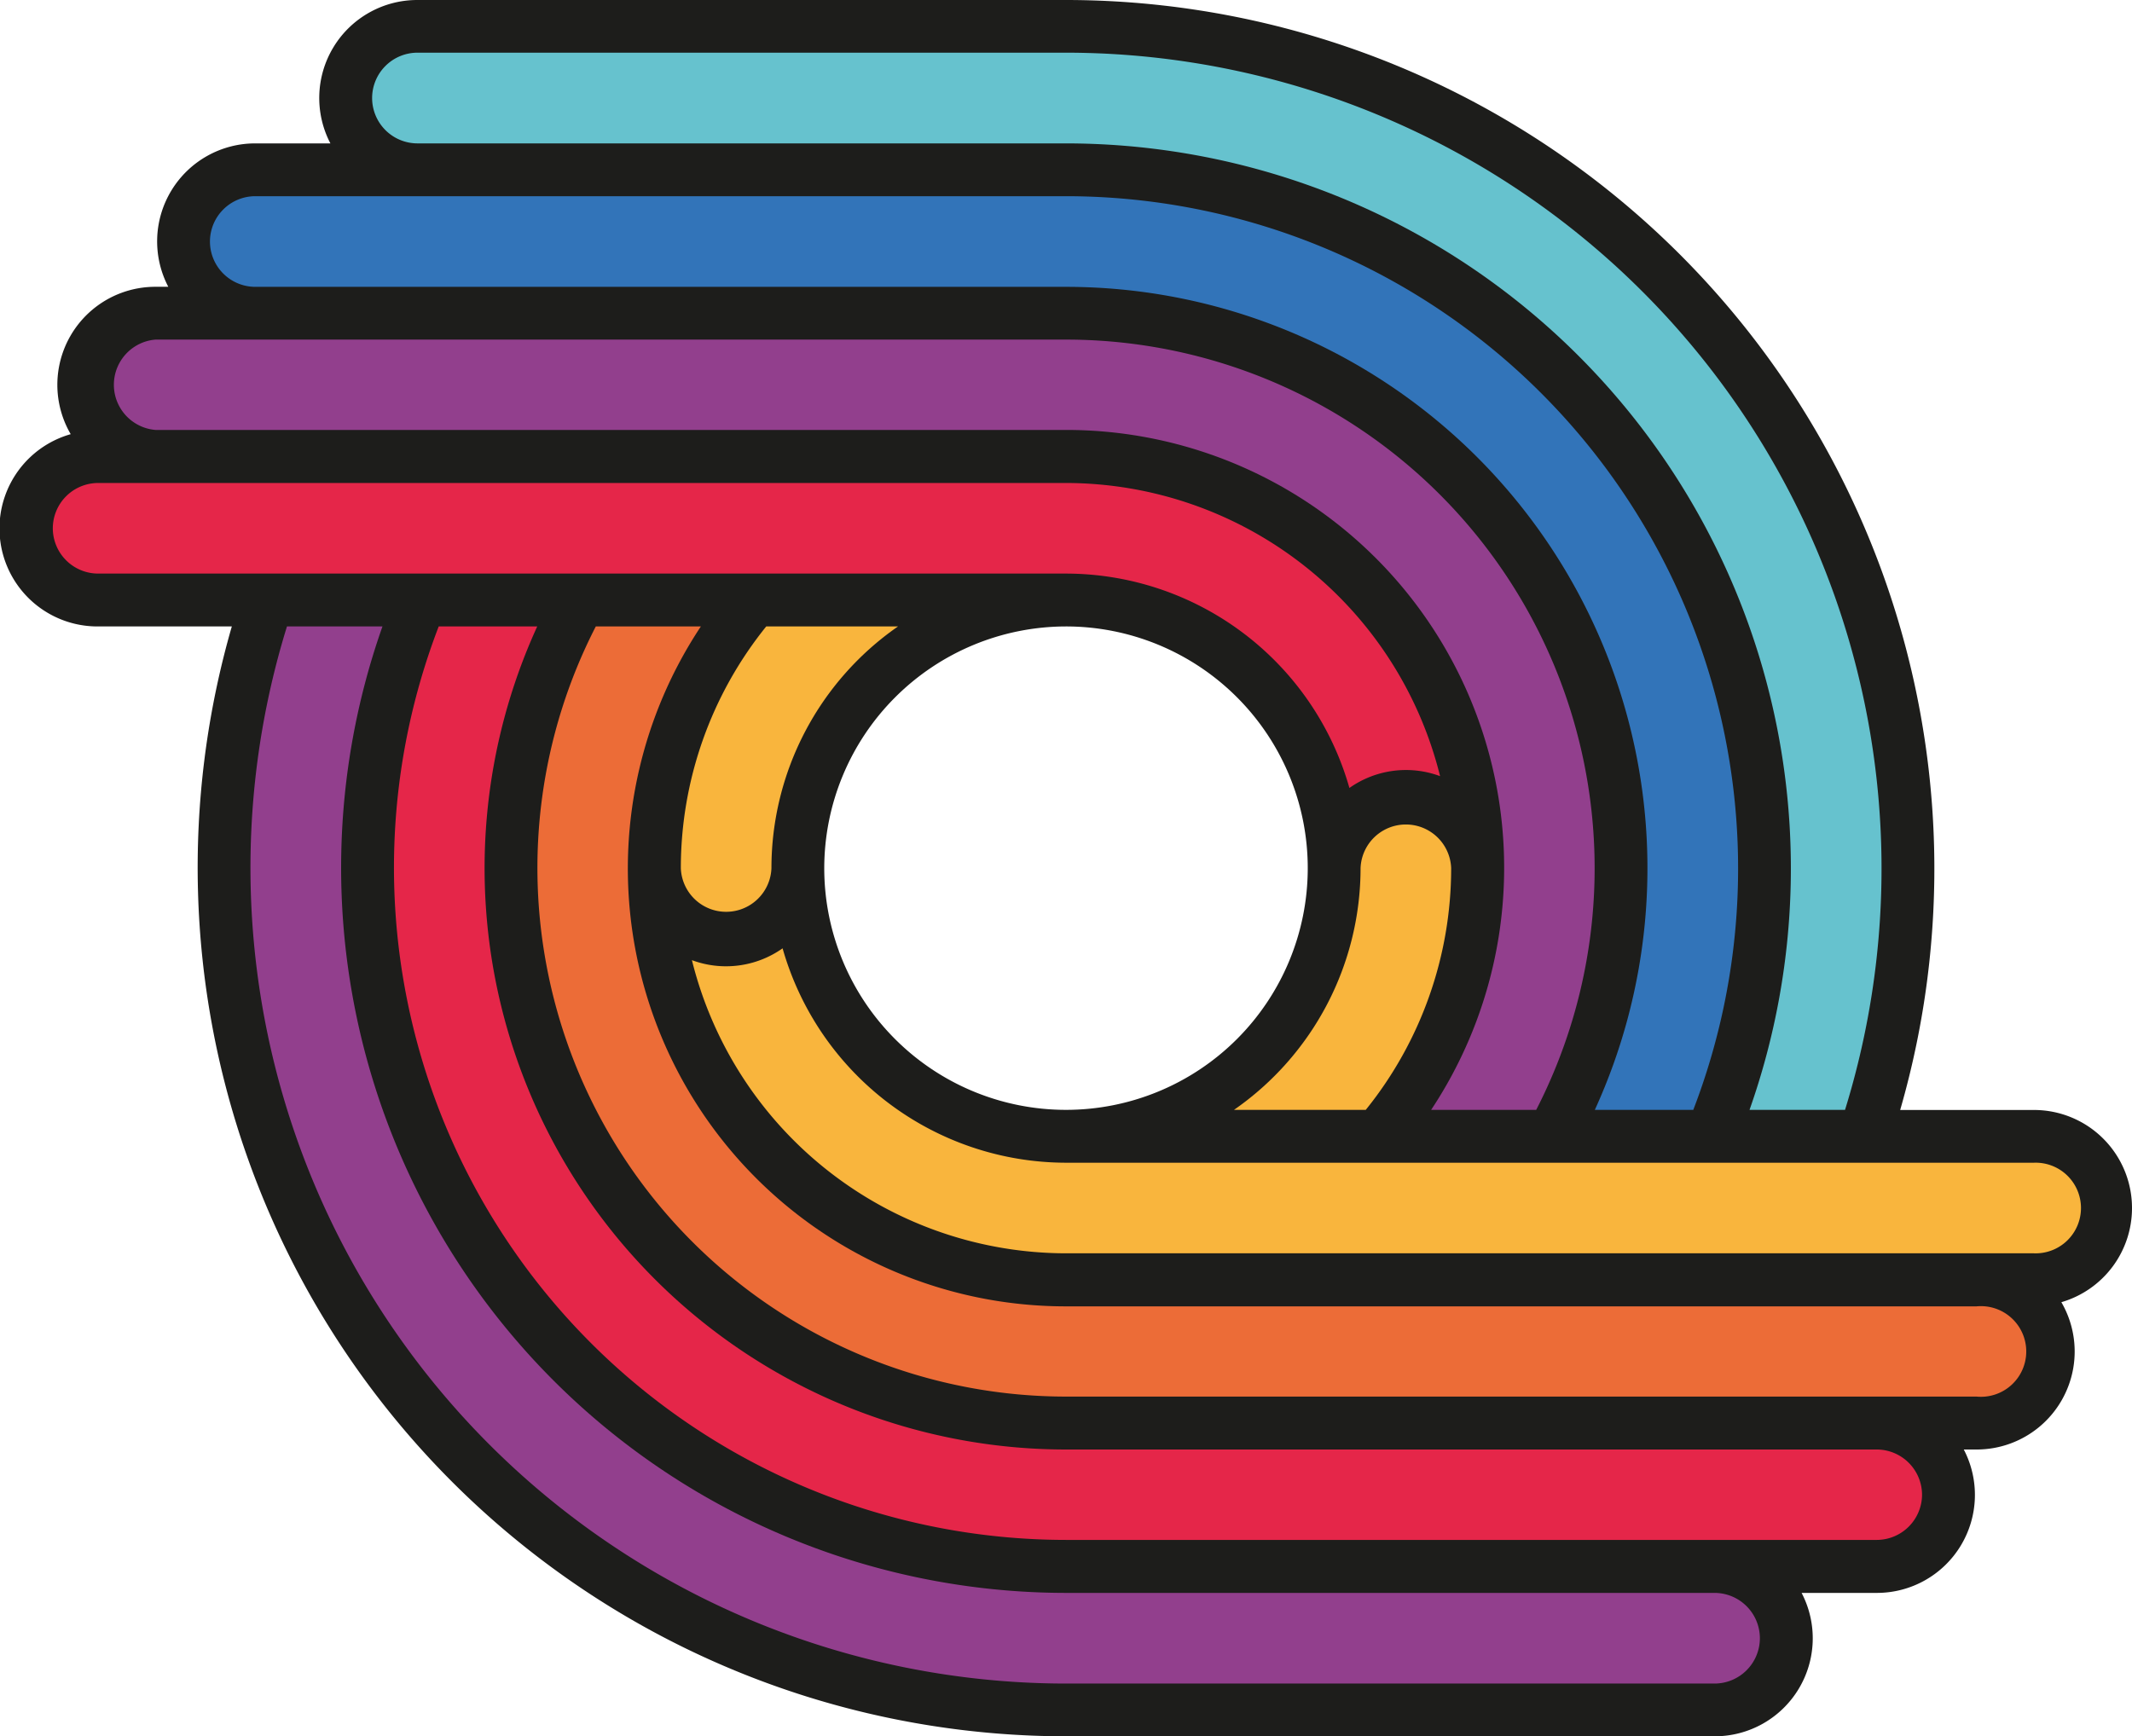
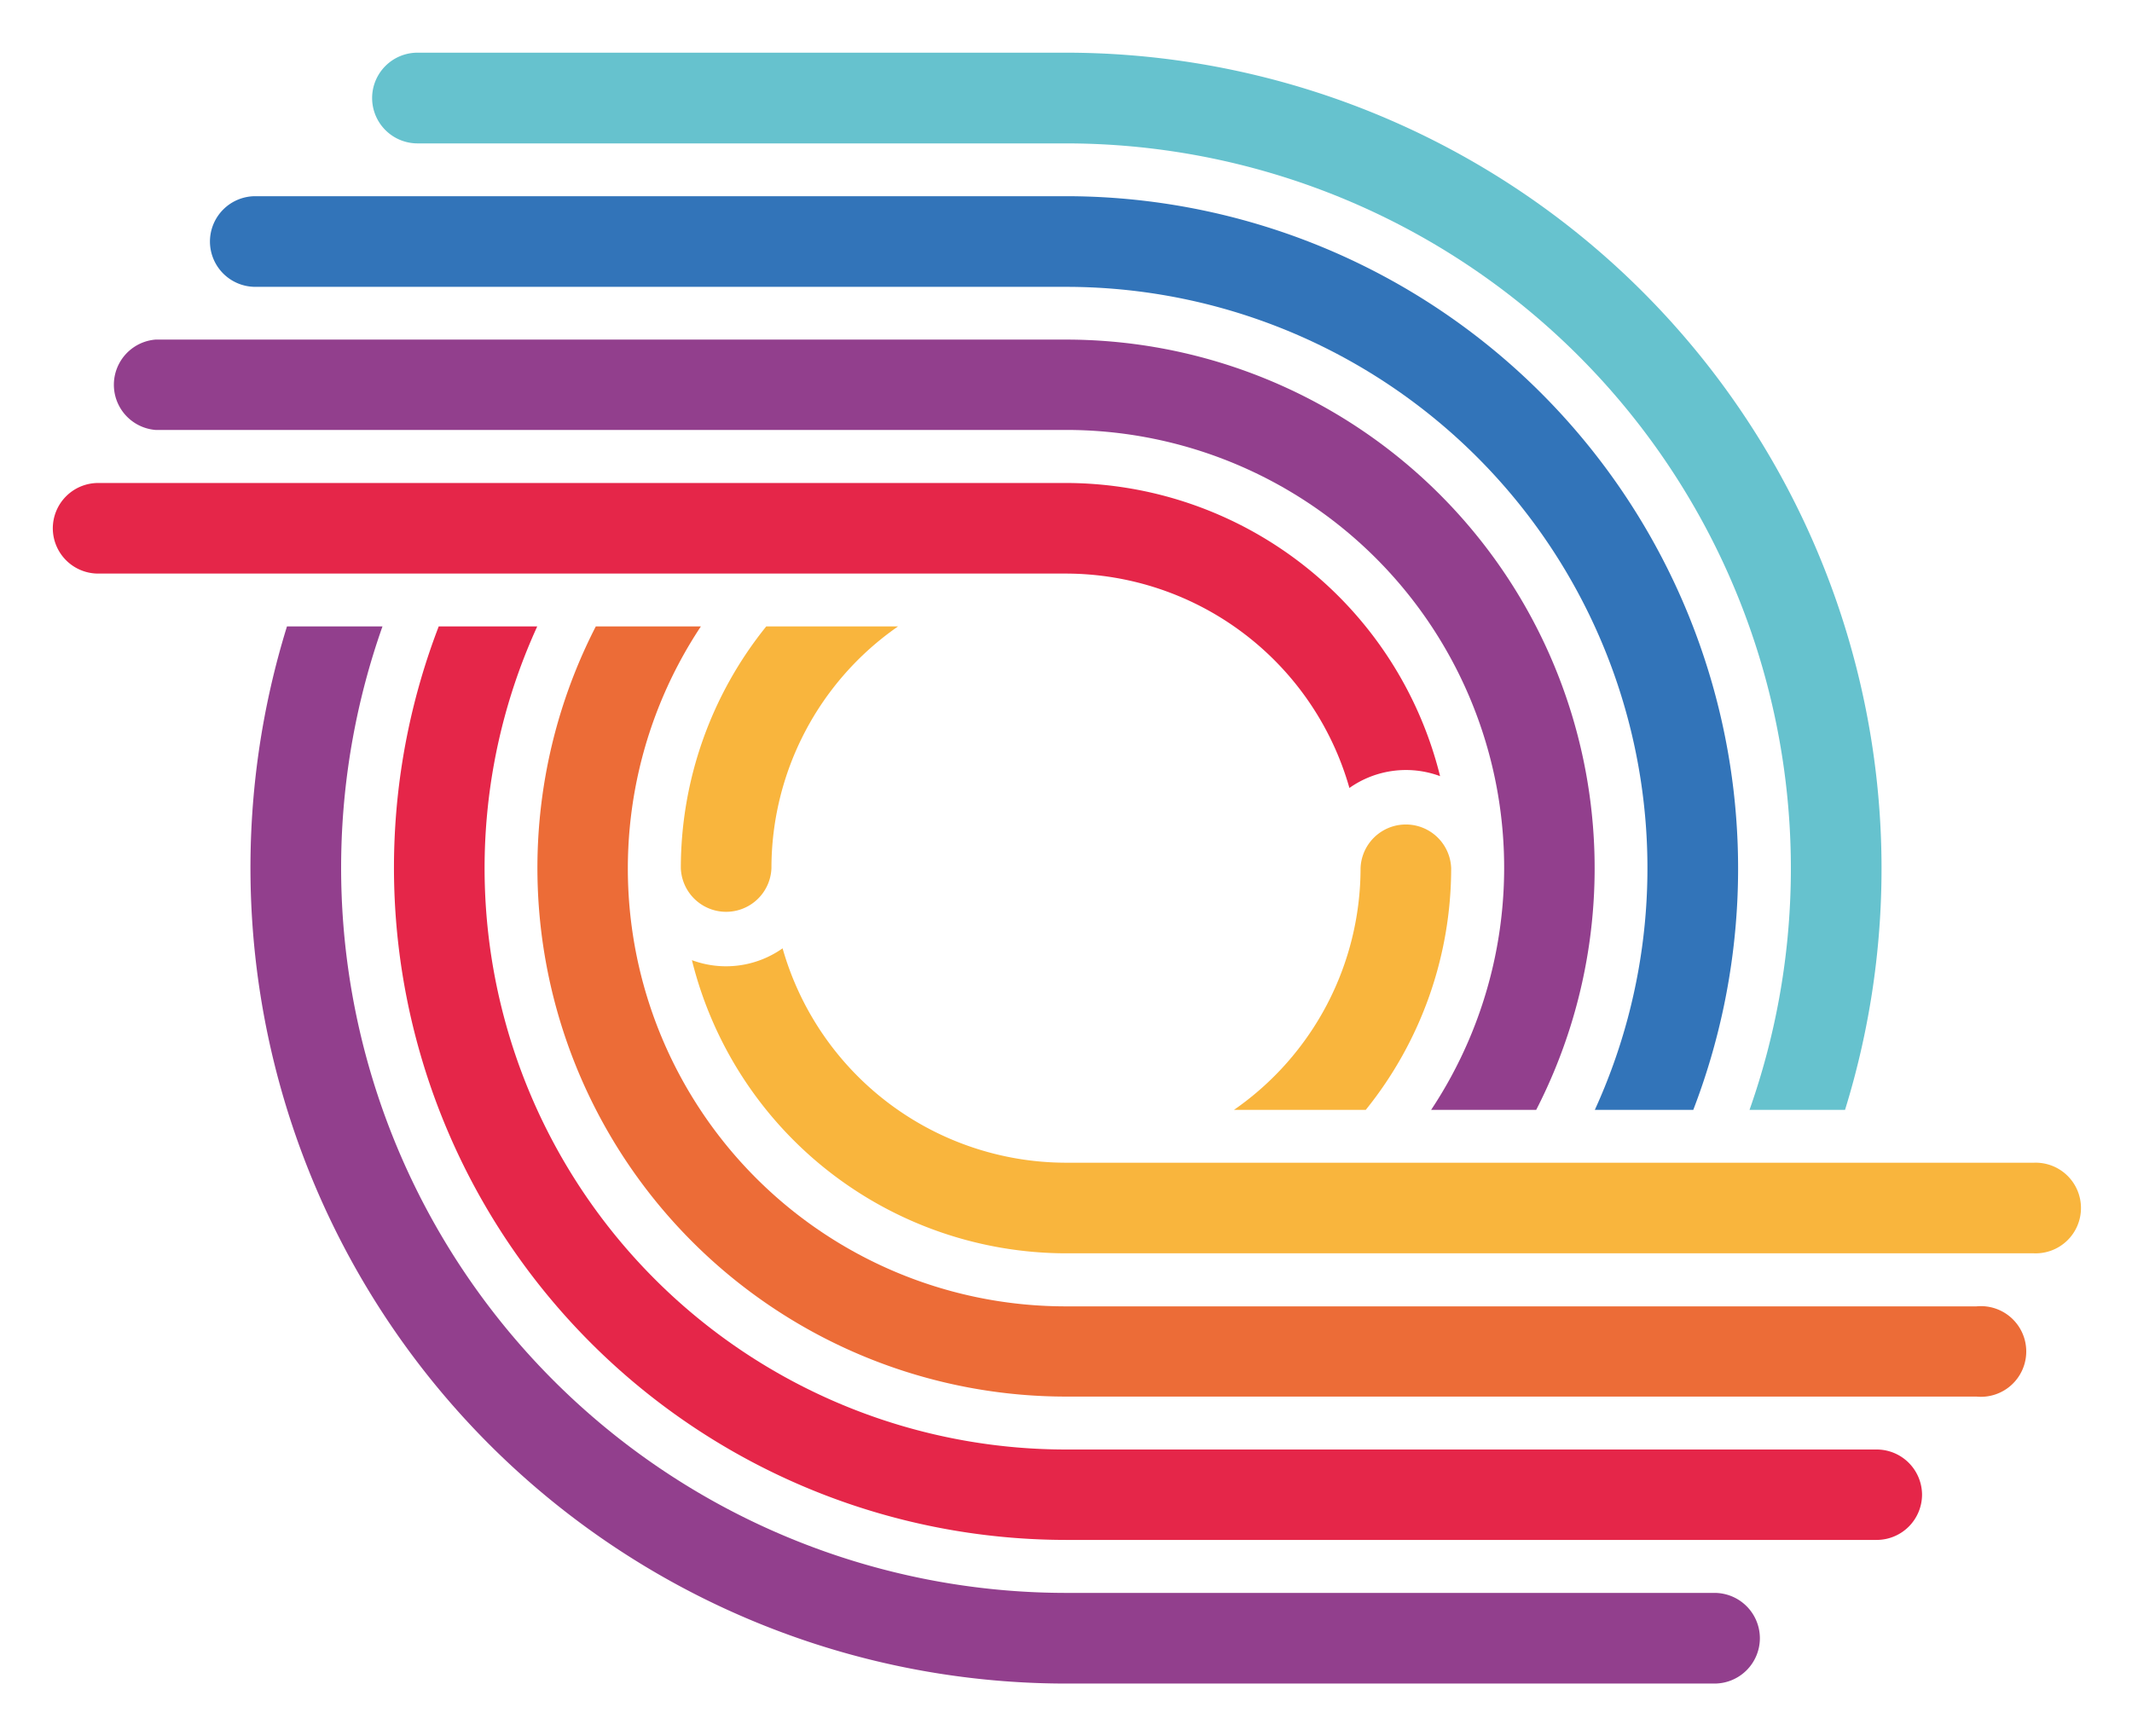
<svg xmlns="http://www.w3.org/2000/svg" id="Layer_1" data-name="Layer 1" viewBox="0 0 34.8 28.346">
  <defs>
    <style>.cls-1{fill:#1d1d1b;}.cls-2{fill:#66c2ce;}.cls-3{fill:#3274b9;}.cls-4{fill:#923f8d;}.cls-5{fill:#f9b53d;}.cls-6{fill:#e52649;}.cls-7{fill:#ec6c37;}</style>
  </defs>
  <title>Untitled-2</title>
-   <path class="cls-1" d="M34.8,19.721a1.6,1.6,0,0,0-1.6-1.6H31.016A14.182,14.182,0,0,0,17.4,0H6.813a1.6,1.6,0,0,0-1.42,2.341H4.167a1.6,1.6,0,0,0-1.42,2.341H2.538A1.6,1.6,0,0,0,1.154,7.088,1.6,1.6,0,0,0,1.6,10.227H3.784A14.182,14.182,0,0,0,17.4,28.346H27.987a1.6,1.6,0,0,0,1.42-2.341h1.227a1.6,1.6,0,0,0,1.42-2.341h0.209a1.6,1.6,0,0,0,1.384-2.405A1.6,1.6,0,0,0,34.8,19.721ZM17.4,10.227a3.946,3.946,0,1,1-3.946,3.946A3.951,3.951,0,0,1,17.4,10.227Z" />
  <path class="cls-2" d="M6.074,1.6a0.741,0.741,0,0,1,.74-0.74H17.4A13.32,13.32,0,0,1,30.116,18.119H28.557A11.838,11.838,0,0,0,17.4,2.341H6.813A0.741,0.741,0,0,1,6.074,1.6Z" />
  <path class="cls-3" d="M3.427,3.943a0.741,0.741,0,0,1,.74-0.74H17.4A10.976,10.976,0,0,1,27.639,18.119H26.032A9.491,9.491,0,0,0,17.4,4.683H4.167A0.741,0.741,0,0,1,3.427,3.943Z" />
  <path class="cls-4" d="M2.538,5.544H17.4a8.631,8.631,0,0,1,7.675,12.575H23.36a7.148,7.148,0,0,0-5.96-11.1H2.538A0.74,0.74,0,0,1,2.538,5.544Z" />
  <path class="cls-5" d="M14.658,10.227a4.805,4.805,0,0,0-2.066,3.946,0.74,0.74,0,0,1-1.479,0,6.286,6.286,0,0,1,1.394-3.946h2.151Z" />
  <path class="cls-5" d="M22.208,14.173a0.74,0.74,0,0,1,1.479,0,6.286,6.286,0,0,1-1.394,3.946H20.142A4.805,4.805,0,0,0,22.208,14.173Z" />
  <path class="cls-6" d="M0.862,8.625a0.741,0.741,0,0,1,.74-0.74H17.4a6.3,6.3,0,0,1,6.106,4.786,1.6,1.6,0,0,0-1.48.193,4.816,4.816,0,0,0-4.626-3.5H1.6A0.741,0.741,0,0,1,.862,8.625Z" />
  <path class="cls-4" d="M28.726,26.745a0.741,0.741,0,0,1-.74.74H17.4A13.319,13.319,0,0,1,4.684,10.227H6.243A11.838,11.838,0,0,0,17.4,26.005H27.987A0.741,0.741,0,0,1,28.726,26.745Z" />
  <path class="cls-6" d="M31.373,24.4a0.741,0.741,0,0,1-.74.74H17.4A10.976,10.976,0,0,1,7.161,10.227H8.769A9.491,9.491,0,0,0,17.4,23.664H30.633A0.741,0.741,0,0,1,31.373,24.4Z" />
  <path class="cls-7" d="M32.262,22.8H17.4A8.631,8.631,0,0,1,9.725,10.227H11.44a7.148,7.148,0,0,0,5.96,11.1H32.262A0.74,0.74,0,1,1,32.262,22.8Z" />
  <path class="cls-5" d="M33.2,20.461H17.4a6.3,6.3,0,0,1-6.106-4.786,1.6,1.6,0,0,0,1.48-.193,4.816,4.816,0,0,0,4.626,3.5H33.2A0.74,0.74,0,1,1,33.2,20.461Z" />
</svg>